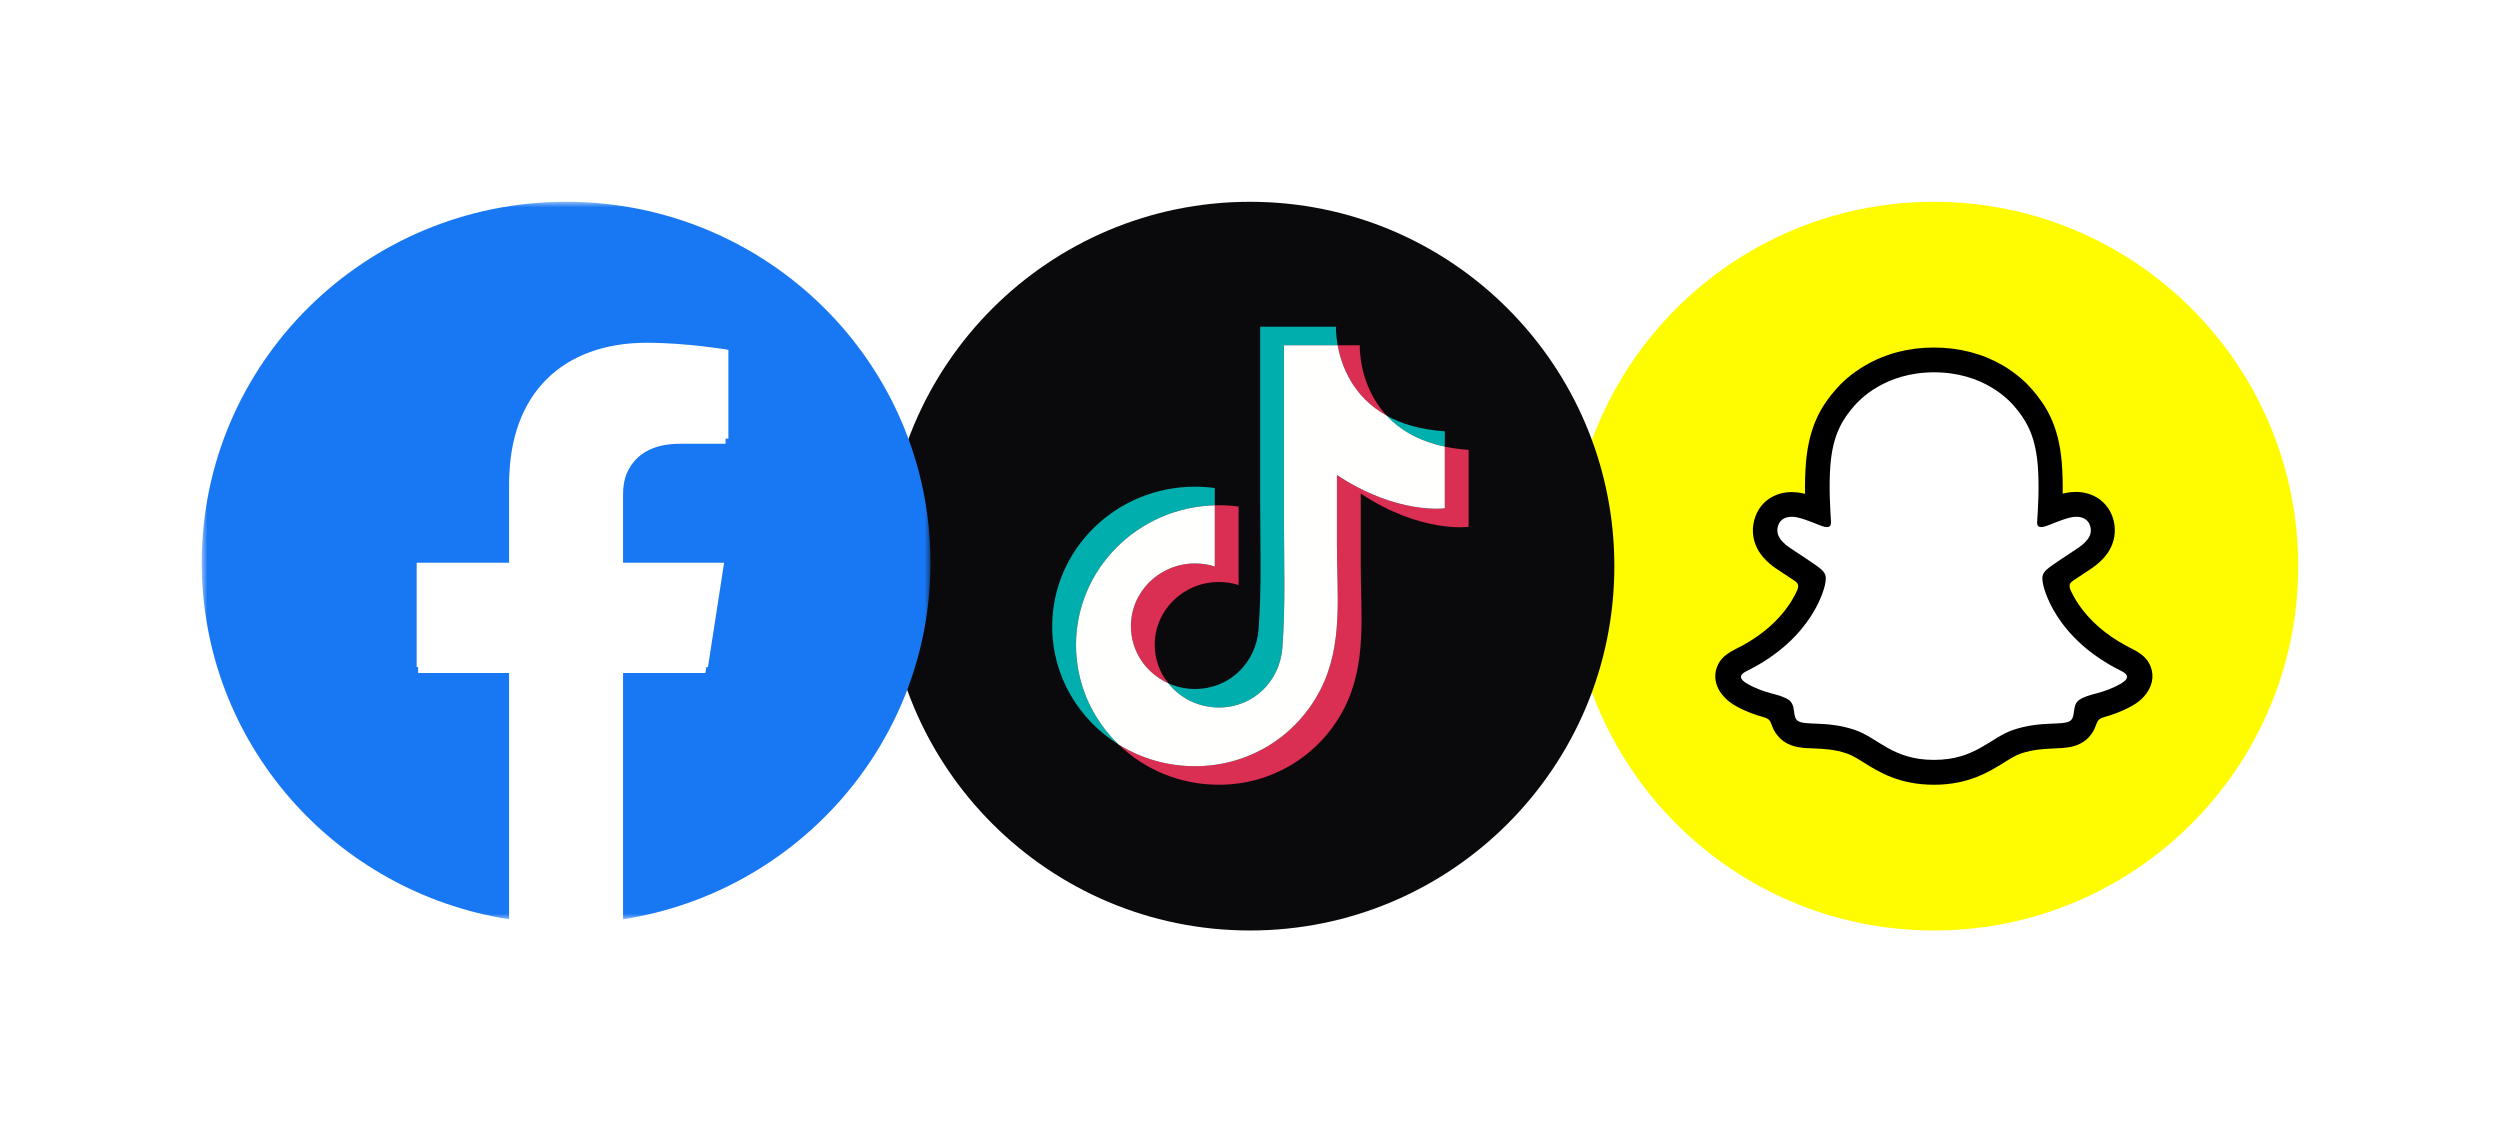
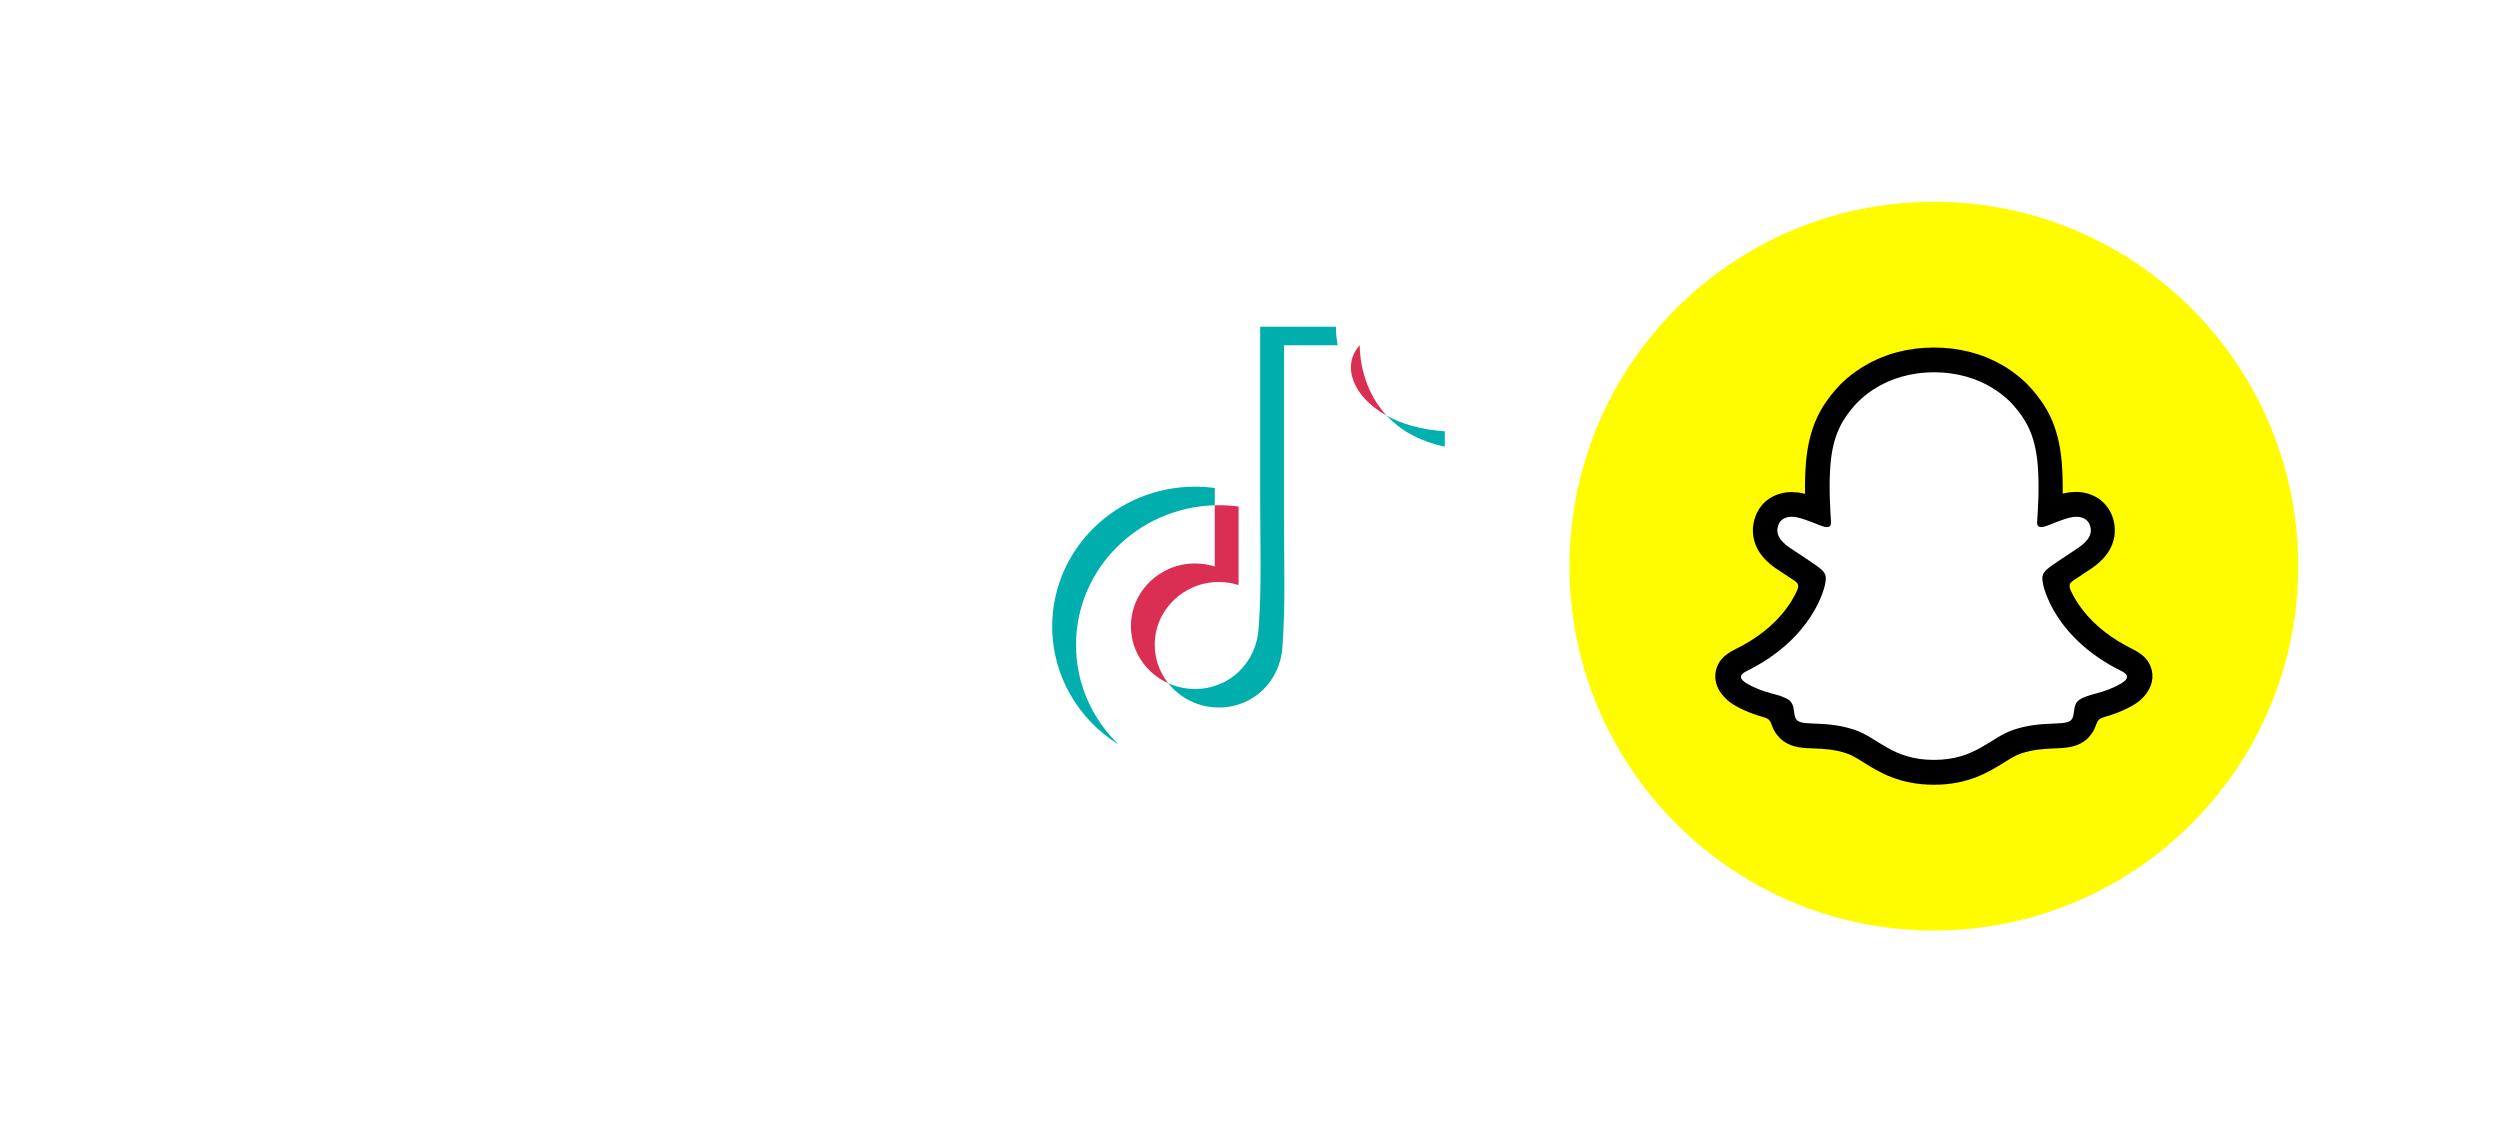
<svg xmlns="http://www.w3.org/2000/svg" xmlns:xlink="http://www.w3.org/1999/xlink" width="223px" height="100px" viewBox="0 0 223 100" version="1.1">
  <title>Paid_Social_Group_FB_TikTok_Snap_Icon</title>
  <defs>
-     <polygon id="path-1" points="3.60843626e-15 0 65 0 65 64 3.60843626e-15 64" />
-   </defs>
+     </defs>
  <g id="Growth-2022" stroke="none" stroke-width="1" fill="none" fill-rule="evenodd">
    <g id="Paid_Social_Group_FB_TikTok_Snap_Icon">
      <rect id="Rectangle" fill="#FFFFFF" x="0" y="0" width="223" height="100" />
      <g id="Group-6" transform="translate(18, 18)">
        <g id="Group-37-Copy-2" transform="translate(122, 0)">
          <circle id="Oval" fill="#FFFC00" cx="32.5" cy="32.5" r="32.5" />
          <g id="snapchat-logo" transform="translate(13, 13)">
            <path d="M37.8,28.941 C37.644,28.403 36.872,28.022 36.872,28.022 L36.872,28.022 C36.802,27.983 36.739,27.951 36.685,27.919 C35.406,27.294 34.283,26.541 33.323,25.686 C32.559,24.997 31.904,24.244 31.374,23.436 C30.734,22.454 30.43,21.631 30.298,21.187 C30.227,20.894 30.235,20.783 30.298,20.633 C30.344,20.506 30.493,20.387 30.563,20.332 C30.992,20.023 31.686,19.563 32.115,19.286 C32.481,19.041 32.801,18.835 32.988,18.7 C33.589,18.272 33.994,17.845 34.236,17.377 C34.548,16.775 34.587,16.11 34.345,15.453 C34.018,14.574 33.206,14.043 32.177,14.043 C31.951,14.043 31.709,14.067 31.475,14.122 C30.882,14.249 30.321,14.463 29.853,14.653 C29.822,14.669 29.783,14.637 29.783,14.605 C29.83,13.425 29.884,11.841 29.759,10.336 C29.642,8.974 29.369,7.825 28.917,6.827 C28.465,5.821 27.872,5.077 27.412,4.538 C26.967,4.024 26.203,3.271 25.033,2.598 C23.396,1.647 21.524,1.164 19.488,1.164 C17.453,1.164 15.589,1.647 13.944,2.598 C12.711,3.311 11.924,4.119 11.565,4.538 C11.105,5.077 10.512,5.821 10.06,6.827 C9.607,7.825 9.334,8.974 9.217,10.336 C9.093,11.849 9.139,13.306 9.194,14.605 C9.194,14.645 9.155,14.669 9.124,14.653 C8.656,14.471 8.094,14.257 7.51,14.122 C7.276,14.067 7.042,14.043 6.808,14.043 C5.778,14.043 4.967,14.574 4.64,15.453 C4.398,16.11 4.429,16.775 4.749,17.377 C4.991,17.845 5.404,18.28 5.997,18.7 C6.184,18.835 6.496,19.041 6.87,19.286 C7.283,19.563 7.962,20.007 8.391,20.316 C8.445,20.355 8.625,20.498 8.687,20.641 C8.75,20.799 8.757,20.91 8.679,21.219 C8.547,21.67 8.243,22.478 7.611,23.444 C7.081,24.252 6.426,25.005 5.661,25.694 C4.725,26.541 3.595,27.294 2.323,27.927 C2.261,27.959 2.191,27.991 2.113,28.038 L2.113,28.038 C2.113,28.038 1.349,28.434 1.208,28.941 C0.998,29.694 1.559,30.398 2.136,30.779 C3.08,31.396 4.234,31.729 4.897,31.911 C5.084,31.959 5.248,32.006 5.404,32.054 C5.497,32.085 5.739,32.181 5.841,32.315 C5.973,32.482 5.989,32.695 6.036,32.933 L6.036,32.933 C6.106,33.329 6.27,33.82 6.753,34.161 C7.283,34.533 7.962,34.557 8.812,34.596 C9.709,34.628 10.824,34.675 12.095,35.103 C12.688,35.301 13.218,35.634 13.842,36.022 C15.137,36.83 16.743,37.836 19.496,37.836 C22.249,37.836 23.871,36.822 25.174,36.014 C25.79,35.634 26.32,35.301 26.897,35.103 C28.168,34.675 29.284,34.636 30.181,34.596 C31.038,34.565 31.709,34.541 32.239,34.161 C32.754,33.796 32.91,33.258 32.973,32.846 C33.012,32.648 33.035,32.466 33.152,32.315 C33.245,32.188 33.472,32.101 33.573,32.062 C33.729,32.014 33.901,31.967 34.096,31.911 C34.766,31.729 35.601,31.515 36.615,30.929 C37.847,30.232 37.933,29.369 37.8,28.941 Z" id="Path" fill="#FFFFFF" />
            <path d="M38.861,28.521 C38.588,27.769 38.073,27.373 37.488,27.04 C37.379,26.977 37.277,26.921 37.192,26.882 C37.02,26.787 36.841,26.7 36.661,26.605 C34.829,25.615 33.401,24.371 32.403,22.898 C32.068,22.399 31.834,21.947 31.67,21.583 C31.584,21.338 31.592,21.195 31.647,21.068 C31.694,20.973 31.818,20.87 31.881,20.823 C32.193,20.609 32.52,20.395 32.739,20.252 C33.128,19.991 33.44,19.793 33.643,19.65 C34.392,19.12 34.922,18.55 35.25,17.916 C35.71,17.021 35.772,15.999 35.414,15.041 C34.914,13.71 33.674,12.879 32.177,12.879 C31.865,12.879 31.553,12.91 31.233,12.982 C31.148,12.997 31.07,13.021 30.992,13.037 C31.007,12.134 30.984,11.168 30.906,10.217 C30.625,6.891 29.479,5.148 28.278,3.754 C27.779,3.176 26.913,2.329 25.61,1.568 C23.801,0.531 21.75,0 19.504,0 C17.266,0 15.215,0.531 13.398,1.584 C12.087,2.344 11.222,3.192 10.723,3.77 C9.529,5.156 8.383,6.907 8.094,10.233 C8.016,11.176 7.993,12.142 8.009,13.053 C7.931,13.029 7.845,13.013 7.767,12.997 C7.455,12.926 7.135,12.894 6.823,12.894 C5.318,12.894 4.078,13.718 3.587,15.057 C3.228,16.015 3.29,17.037 3.751,17.932 C4.078,18.565 4.608,19.136 5.357,19.666 C5.56,19.809 5.872,20.015 6.262,20.268 C6.472,20.411 6.784,20.609 7.088,20.815 C7.135,20.846 7.299,20.965 7.354,21.084 C7.416,21.219 7.416,21.361 7.322,21.623 C7.159,21.987 6.932,22.423 6.605,22.914 C5.638,24.355 4.242,25.575 2.472,26.557 C1.536,27.064 0.553,27.397 0.14,28.537 C-0.172,29.4 0.031,30.375 0.826,31.198 L0.826,31.198 C1.083,31.484 1.411,31.737 1.824,31.967 C2.791,32.513 3.618,32.775 4.265,32.957 C4.382,32.988 4.64,33.076 4.757,33.179 C5.045,33.432 5.006,33.82 5.388,34.382 C5.622,34.731 5.887,34.969 6.106,35.127 C6.909,35.689 7.814,35.729 8.773,35.761 C9.639,35.792 10.621,35.832 11.744,36.212 C12.212,36.37 12.688,36.671 13.249,37.02 C14.591,37.859 16.431,39 19.504,39 C22.577,39 24.425,37.852 25.782,37.004 C26.336,36.656 26.819,36.363 27.264,36.212 C28.387,35.84 29.369,35.8 30.235,35.761 C31.194,35.721 32.099,35.689 32.902,35.127 C33.152,34.953 33.472,34.66 33.721,34.216 C33.994,33.741 33.986,33.408 34.252,33.171 C34.361,33.076 34.587,32.996 34.712,32.957 C35.367,32.775 36.201,32.505 37.184,31.959 C37.621,31.713 37.964,31.444 38.229,31.143 C38.229,31.143 38.237,31.135 38.237,31.135 C38.978,30.311 39.165,29.361 38.861,28.521 Z M36.131,30.01 C34.462,30.945 33.355,30.842 32.497,31.412 C31.764,31.887 32.2,32.925 31.662,33.297 C31.007,33.757 29.073,33.266 26.585,34.105 C24.526,34.794 23.216,36.782 19.512,36.782 C15.8,36.782 14.521,34.802 12.438,34.105 C9.943,33.266 8.009,33.757 7.361,33.297 C6.831,32.925 7.26,31.895 6.527,31.412 C5.669,30.85 4.554,30.945 2.893,30.01 C1.832,29.416 2.433,29.044 2.783,28.87 C8.82,25.9 9.787,21.314 9.826,20.973 C9.88,20.561 9.935,20.237 9.49,19.817 C9.061,19.413 7.143,18.209 6.613,17.837 C5.731,17.211 5.349,16.593 5.63,15.825 C5.825,15.294 6.316,15.096 6.831,15.096 C6.987,15.096 7.151,15.112 7.307,15.152 C8.274,15.366 9.21,15.857 9.748,15.991 C9.826,16.007 9.888,16.015 9.951,16.015 C10.239,16.015 10.34,15.865 10.325,15.532 C10.262,14.463 10.114,12.372 10.278,10.423 C10.504,7.738 11.362,6.408 12.376,5.227 C12.859,4.665 15.145,2.21 19.52,2.21 C23.903,2.21 26.172,4.657 26.663,5.227 C27.677,6.408 28.527,7.738 28.761,10.423 C28.925,12.372 28.785,14.463 28.714,15.532 C28.691,15.888 28.8,16.015 29.089,16.015 C29.151,16.015 29.214,16.007 29.291,15.991 C29.83,15.857 30.773,15.366 31.733,15.152 C31.888,15.12 32.052,15.096 32.208,15.096 C32.723,15.096 33.206,15.294 33.409,15.825 C33.698,16.593 33.308,17.211 32.427,17.837 C31.896,18.209 29.986,19.413 29.549,19.817 C29.104,20.237 29.159,20.561 29.214,20.973 C29.26,21.322 30.22,25.9 36.256,28.87 C36.591,29.044 37.192,29.416 36.131,30.01 Z" id="Shape" fill="#000000" fill-rule="nonzero" />
          </g>
        </g>
        <g id="Group-35-Copy-2" transform="translate(61, 0)">
-           <circle id="Oval" fill="#0A090B" cx="32.5" cy="32.5" r="32.5" />
          <g id="tik_tok" transform="translate(14.857, 11.143)">
-             <path d="M29.828,7.928 C27.293,5.198 27.435,1.654 27.435,1.654 L25.463,1.654 C25.785,3.433 26.781,6.234 29.828,7.928" id="Fill-4" fill="#DA2E52" />
+             <path d="M29.828,7.928 C27.293,5.198 27.435,1.654 27.435,1.654 C25.785,3.433 26.781,6.234 29.828,7.928" id="Fill-4" fill="#DA2E52" />
            <path d="M12.742,21.118 C9.583,21.118 7.021,23.624 7.021,26.715 C7.021,28.969 8.383,30.91 10.345,31.797 C9.594,30.85 9.145,29.661 9.145,28.369 C9.145,25.278 11.706,22.772 14.866,22.772 C15.48,22.772 16.07,22.867 16.624,23.042 L16.624,16.042 C16.05,15.964 15.462,15.923 14.866,15.923 C14.744,15.923 14.622,15.925 14.501,15.929 L14.501,21.388 C13.946,21.213 13.356,21.118 12.742,21.118" id="Fill-5" fill="#DA2E52" />
-             <path d="M35.019,10.695 L35.019,16.199 C35.019,16.199 30.772,16.792 25.397,13.23 C25.397,15.35 25.397,17.47 25.397,19.59 C25.397,23.901 25.972,28.38 23.931,32.369 C21.794,36.548 17.535,39.203 12.742,39.203 C10.233,39.203 7.893,38.493 5.921,37.268 C8.221,39.487 11.38,40.857 14.866,40.857 C19.659,40.857 23.918,38.201 26.055,34.023 C28.095,30.034 27.521,25.555 27.521,21.244 C27.521,19.124 27.521,17.004 27.521,14.884 C32.896,18.446 37.143,17.852 37.143,17.852 L37.143,10.983 C36.376,10.931 35.67,10.833 35.019,10.695" id="Fill-6" fill="#DA2E52" />
            <path d="M35.019,10.695 L35.019,9.329 C32.834,9.182 31.141,8.658 29.828,7.928 C30.951,9.137 32.6,10.185 35.019,10.695" id="Fill-7" fill="#00B0AE" />
            <path d="M2.124,28.39 C2.124,21.624 7.632,16.118 14.501,15.929 L14.501,14.388 C13.926,14.31 13.339,14.269 12.742,14.269 C5.705,14.269 0,19.851 0,26.736 C0,31.166 2.362,35.056 5.921,37.268 C3.577,35.007 2.124,31.865 2.124,28.39" id="Fill-8" fill="#00AFAD" />
            <path d="M14.866,33.966 C17.977,33.966 20.304,31.593 20.529,28.658 C20.819,24.873 20.673,21.075 20.673,17.284 C20.673,16.931 20.673,1.654 20.673,1.654 L25.463,1.654 C25.284,0.671 25.311,0 25.311,0 L18.55,0 C18.55,0 18.55,15.278 18.55,15.63 C18.55,19.421 18.695,23.22 18.405,27.004 C18.181,29.94 15.853,32.313 12.742,32.313 C11.886,32.313 11.074,32.127 10.345,31.797 C11.392,33.116 13.027,33.966 14.866,33.966" id="Fill-9" fill="#00AFAD" />
-             <path d="M23.931,32.369 C25.972,28.38 25.397,23.901 25.397,19.59 C25.397,17.47 25.397,15.35 25.397,13.23 C30.772,16.792 35.019,16.199 35.019,16.199 L35.019,10.695 C32.6,10.185 30.951,9.137 29.828,7.928 C26.781,6.234 25.785,3.433 25.463,1.654 L20.673,1.654 C20.673,1.654 20.673,16.931 20.673,17.284 C20.673,21.075 20.819,24.873 20.529,28.658 C20.304,31.593 17.977,33.966 14.866,33.966 C13.027,33.966 11.392,33.116 10.345,31.797 C8.383,30.91 7.021,28.969 7.021,26.715 C7.021,23.624 9.583,21.118 12.742,21.118 C13.356,21.118 13.946,21.213 14.501,21.388 L14.501,15.929 C7.632,16.118 2.124,21.624 2.124,28.39 C2.124,31.865 3.577,35.007 5.921,37.268 C7.893,38.493 10.233,39.203 12.742,39.203 C17.535,39.203 21.794,36.548 23.931,32.369" id="Fill-10" fill="#FFFFFE" />
          </g>
        </g>
        <g id="f_logo_RGB-Blue_1024-Copy-2">
          <g id="Group-3">
            <mask id="mask-2" fill="white">
              <use xlink:href="#path-1" />
            </mask>
            <g id="Clip-2" />
            <path d="M65,32.194 C65,14.412 50.448,-0.003 32.498,-0.003 C14.548,-0.003 -0.004,14.412 -0.004,32.194 C-0.004,48.265 11.882,61.585 27.42,64 L27.42,41.501 L19.167,41.501 L19.167,32.194 L27.42,32.194 L27.42,25.101 C27.42,17.032 32.272,12.574 39.696,12.574 C43.252,12.574 46.972,13.203 46.972,13.203 L46.972,21.127 L42.873,21.127 C38.836,21.127 37.577,23.609 37.577,26.155 L37.577,32.194 L46.591,32.194 L45.15,41.501 L37.577,41.501 L37.577,64 C53.115,61.585 65,48.265 65,32.194" id="Fill-1" fill="#1877F2" mask="url(#mask-2)" />
          </g>
          <path d="M44.922,42.029 L46.343,32.689 L37.453,32.689 L37.453,26.628 C37.453,24.073 38.695,21.583 42.677,21.583 L46.719,21.583 L46.719,13.631 C46.719,13.631 43.05,13 39.543,13 C32.221,13 27.436,17.473 27.436,25.571 L27.436,32.689 L19.297,32.689 L19.297,42.029 L27.436,42.029 L27.436,64.607 C29.068,64.866 30.74,65 32.444,65 C34.148,65 35.821,64.866 37.453,64.607 L37.453,42.029 L44.922,42.029" id="Fill-4" fill="#FFFFFF" />
        </g>
      </g>
    </g>
  </g>
</svg>